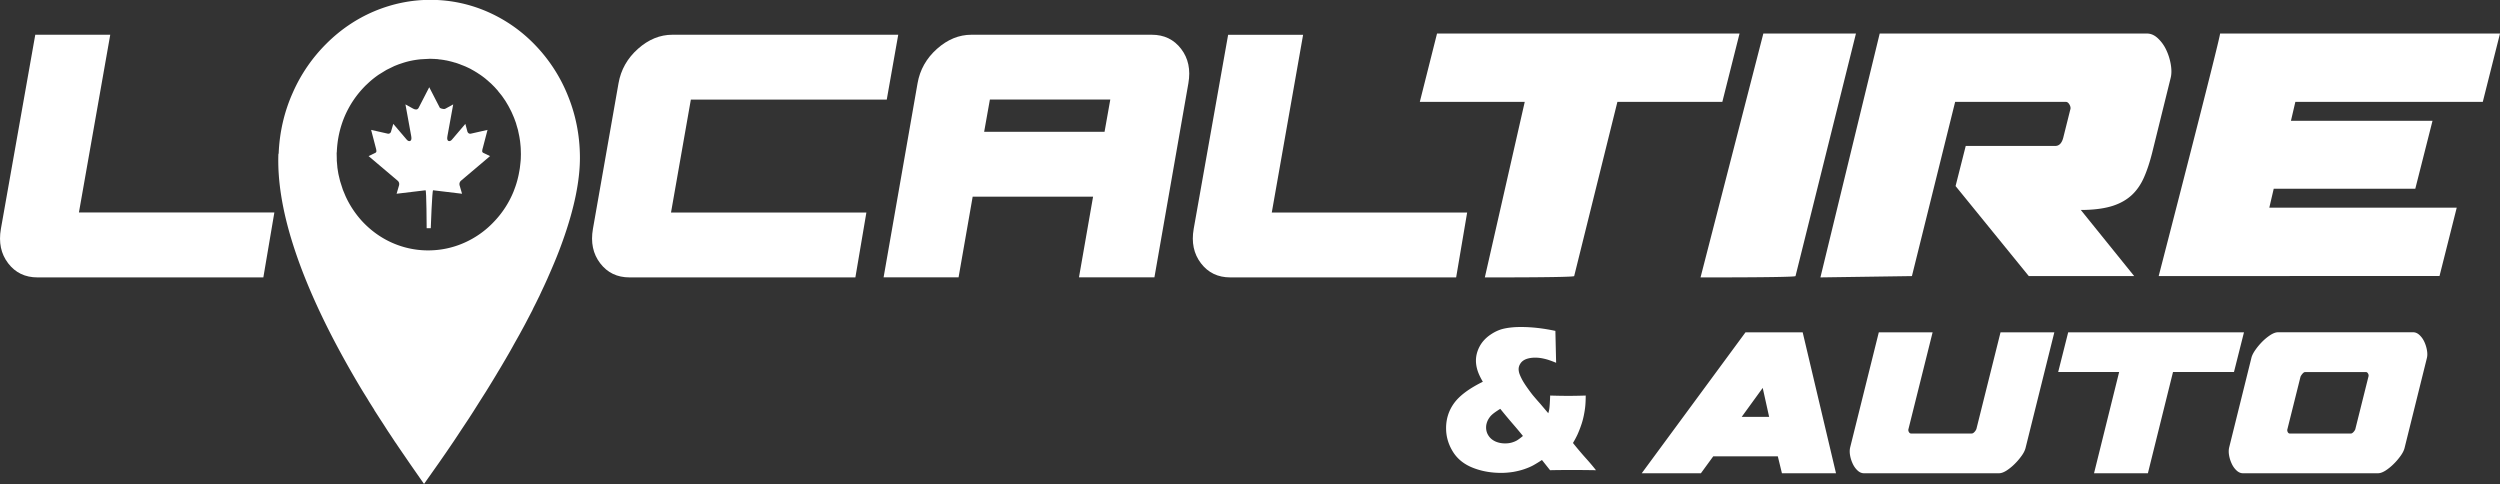
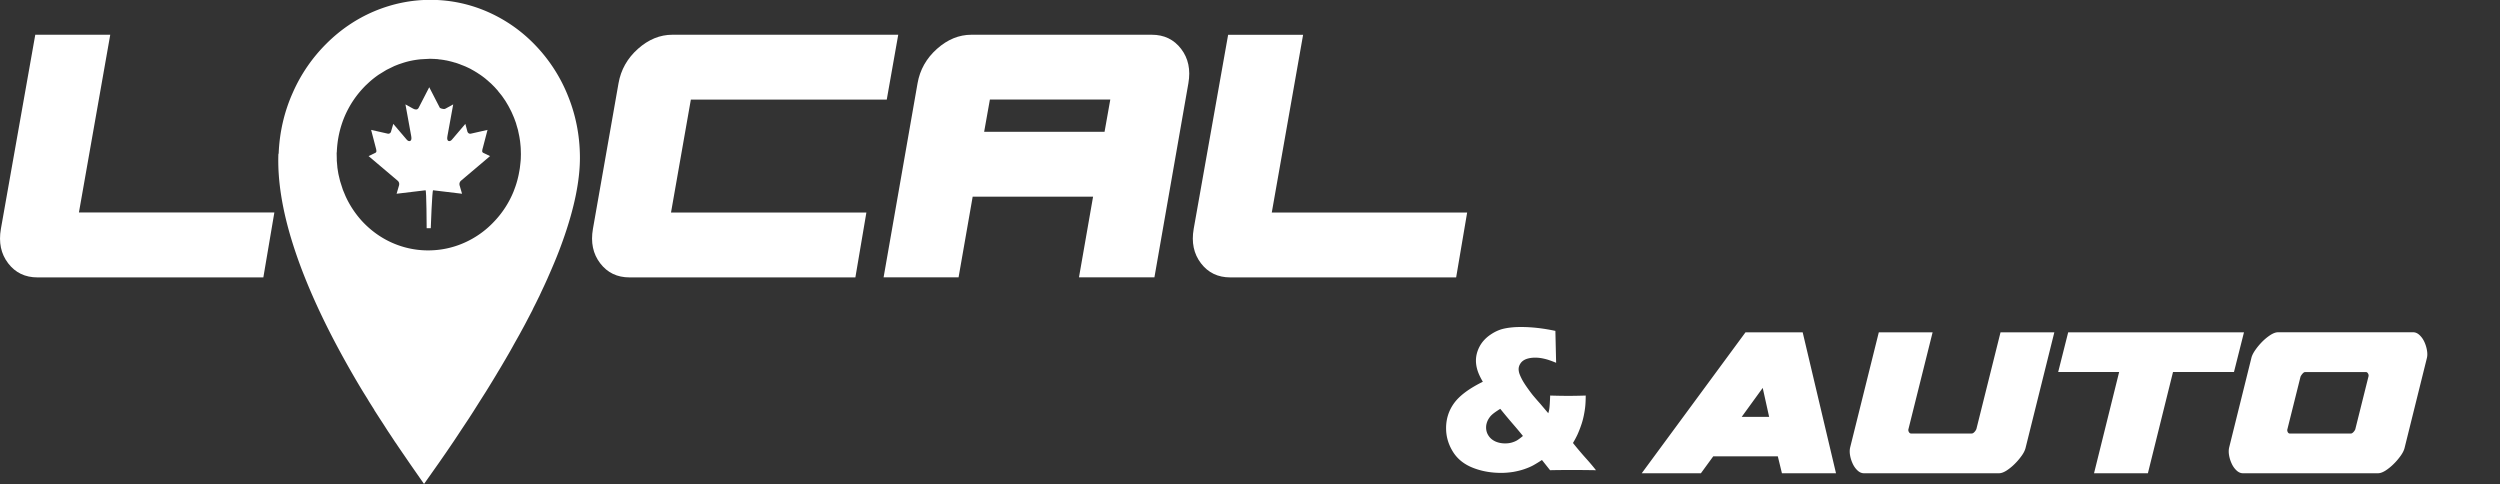
<svg xmlns="http://www.w3.org/2000/svg" id="Layer_1" data-name="Layer 1" viewBox="0 0 474.85 91.93">
  <rect x="0" y="0" width="474.85" height="91.93" fill="#333333" stroke="none" />
  <defs>
    <style>.cls-2{fill:#fff}</style>
  </defs>
  <path d="m52.11 40.37-2.09 12.32H7.12c-2.35 0-4.2-.89-5.57-2.68S-.28 46.05.17 43.47L6.7 6.6h14.24l-5.95 33.76H52.1ZM131.22 18.92l-3.77 21.45h37.11l-2.09 12.32h-42.9c-2.35 0-4.2-.89-5.57-2.68s-1.83-3.96-1.38-6.54l4.86-27.65c.45-2.57 1.68-4.75 3.69-6.54s4.19-2.68 6.54-2.68h42.9l-2.18 12.32h-37.2ZM218.77 6.6c2.34 0 4.2.89 5.57 2.68s1.83 3.97 1.38 6.54l-6.45 36.86h-14.33l2.68-15.33h-22.87l-2.68 15.33h-14.24l6.45-36.86c.45-2.57 1.68-4.75 3.69-6.54s4.19-2.68 6.54-2.68h34.27Zm-8.97 18.43 1.09-6.12h-22.87l-1.09 6.12h22.87ZM278.67 40.37l-2.09 12.32h-42.9c-2.35 0-4.2-.89-5.57-2.68s-1.83-3.96-1.38-6.54l6.54-36.86h14.24l-5.95 33.76h37.12Z" class="cls-2" />
-   <path d="m282.03 52.69 7.58-33.34h-19.93l3.27-12.98h57.46l-3.27 12.98h-19.93L299 52.44c-.11.28-16.35.25-16.96.25ZM323 52.69l11.93-46.32h17.59l-11.48 46.07c-.11.28-17.43.25-18.04.25ZM345.77 52.69l11.26-46.32h50.76c.73 0 1.41.29 2.05.88a7.14 7.14 0 0 1 1.59 2.18c.42.87.71 1.79.88 2.76.17.98.17 1.83 0 2.55l-3.52 14.24c-.45 1.79-.96 3.35-1.55 4.69s-1.35 2.46-2.3 3.35-2.14 1.58-3.56 2.05c-1.42.47-3.2.74-5.32.8h-.84l10.14 12.56h-20.02l-13.9-17.09 1.93-7.62h17c.73 0 1.23-.5 1.51-1.51l1.34-5.36c.11-.28.07-.6-.13-.96s-.43-.54-.71-.54h-21.02l-8.21 33.09M410.02 52.44s11.72-45.29 11.66-46.07h53.17l-3.27 12.98h-35.6l-.84 3.6h26.89l-3.27 12.9h-26.89l-.84 3.6h35.6l-3.27 12.98H410Z" class="cls-2" />
  <path fill="#fff" fill-rule="evenodd" d="M81.82 43.34c0-.18.26-7.2.44-7.2 1.91.22 3.59.44 5.5.66l-.48-1.65c-.07-.29.04-.62.26-.81l5.54-4.69-1.14-.55c-.52-.18-.37-.51-.18-1.21l.84-3.22-3.22.73c-.33.04-.51-.18-.59-.37l-.4-1.5-2.53 2.97c-.37.48-1.1.48-.88-.62l1.1-6.05-1.47.81c-.4.22-1.06-.15-1.06-.15l-2.02-3.92-2.02 3.92c-.22.4-.62.37-1.03.15l-1.47-.81 1.1 6.05c.22 1.1-.51 1.1-.88.62l-2.53-2.97-.44 1.5c-.04.18-.26.4-.55.37l-3.22-.73.84 3.22c.18.7.33 1.03-.18 1.21l-1.14.55 5.54 4.69c.22.18.33.51.26.81l-.48 1.65c1.91-.22 3.59-.44 5.5-.66.18 0 .21 6.98.21 7.2" />
  <path d="M63.97 28.98c.08-2.43.59-4.77 1.54-6.98.46-1.05 1.02-2.08 1.67-3.03.61-.9 1.32-1.76 2.09-2.55l.07-.08.63-.59c.61-.57 1.28-1.1 1.98-1.58l1.45-.89 1.51-.74.81-.32.81-.27c1.11-.36 2.25-.58 3.4-.69l1.65-.09h.23l.79.03.22.02h.19l.46.07.25.02.21.03.41.06.24.05.21.03.4.09.24.06.21.05.38.1.25.08.21.05.35.11.27.1.2.07.32.13.37.14.1.04.32.13.26.12.19.09.32.15.28.14.14.09.31.17.26.15.16.1.3.18.25.17.16.1.28.19.27.19.13.1.28.21.25.2.1.09.29.24.24.22.39.34.22.22.44.44.62.69.12.17.54.66.19.25.53.77.07.1.54.91.14.26.4.77.11.23.4.92.11.28.31.85.08.3.32 1.09v.05l.2.94.06.32.11.71.04.36.07.72.02.32.03 1.07-.02.83-.02.36-.05.5-.05.44-.06.53-.06.36-.15.82c-.17.83-.39 1.65-.66 2.4l-.3.81a18.14 18.14 0 0 1-3.78 5.83 17.329 17.329 0 0 1-5.65 3.98c-2.16.95-4.45 1.43-6.81 1.43h-.16A16.82 16.82 0 0 1 74.23 46c-2.09-.97-3.94-2.34-5.53-4.07-1.25-1.39-2.3-2.97-3.08-4.7l-.5-1.2-.52-1.62-.28-1.17-.06-.28-.18-1.13v-.07l-.11-1.24v-.3l-.03-1.26m-11.06.25c-.19 4.97.72 10.72 2.72 17.05 1.7 5.41 4.21 11.35 7.47 17.67 1.67 3.22 3.56 6.62 5.63 10.06l.31.51.78 1.25.3.51 1 1.58v.04l1.03 1.6.7 1.07.85 1.33c.48.71.94 1.41 1.39 2.1l.17.23c.44.67.88 1.3 1.3 1.92l.14.2 1.19 1.74 2.68 3.85 2.83-4.01 1.38-1.99 1.47-2.16.75-1.13.71-1.08 1.33-2 .93-1.44.15-.24 1.06-1.68 1.17-1.84.61-.99c.42-.68.84-1.37 1.25-2.05l.45-.76c.48-.77.93-1.56 1.41-2.37l.16-.28c.51-.86 1.01-1.75 1.5-2.65l.97-1.72.63-1.16.37-.68c.48-.91.95-1.82 1.43-2.73l.24-.52c.39-.74.76-1.52 1.14-2.28l.37-.81c.39-.81.77-1.63 1.13-2.44l.16-.37c.39-.88.78-1.78 1.18-2.74.6-1.43 1.1-2.74 1.54-3.98 2.23-6.21 3.34-11.65 3.29-16.15-.04-4.08-.83-8.01-2.37-11.71a29.837 29.837 0 0 0-6.13-9.4 28.14 28.14 0 0 0-8.91-6.26C89.31.78 85.69 0 81.94-.03h-.2c-3.66 0-7.24.74-10.65 2.17-3.36 1.42-6.41 3.48-9.06 6.12a30.164 30.164 0 0 0-6.39 9.28c-1.65 3.66-2.55 7.58-2.71 11.64M338.46 89.89l-.78-3.21h-12.27l-2.34 3.21h-11.24l19.71-26.77h10.86l6.33 26.77h-10.27Zm-3.65-16.21-3.99 5.5h5.21l-1.22-5.5ZM354.03 89.89c-.42 0-.82-.17-1.19-.51s-.68-.76-.92-1.27-.41-1.03-.51-1.58-.1-1.05 0-1.51l5.45-21.9h10.22l-4.58 18.35c-.06.19-.04.39.07.58.11.2.25.29.41.29h11.54c.16 0 .33-.1.51-.29.18-.19.3-.39.37-.58l4.58-18.35h10.22l-5.45 21.9c-.1.45-.34.96-.73 1.51s-.83 1.08-1.34 1.58c-.5.5-1.02.92-1.56 1.27-.54.34-1.01.51-1.44.51h-25.65ZM397.74 89.89l4.77-19.23h-11.58l1.9-7.54h33.39l-1.9 7.54h-11.58l-4.77 19.23h-10.22ZM451.67 89.89h-25.65c-.42 0-.82-.17-1.19-.51s-.68-.76-.92-1.27-.41-1.03-.51-1.58-.1-1.05 0-1.51l4.23-17.04c.1-.42.34-.92.73-1.48.39-.57.84-1.1 1.34-1.61.5-.5 1.02-.92 1.56-1.27.54-.34 1.01-.51 1.44-.51h25.65c.42 0 .82.17 1.19.51s.68.76.92 1.27.41 1.04.51 1.61c.1.57.1 1.06 0 1.48l-4.23 17.04c-.1.45-.34.96-.73 1.51s-.83 1.08-1.34 1.58c-.5.5-1.02.92-1.56 1.27-.54.34-1.01.51-1.44.51Zm-4.29-8.42 2.48-9.93c.06-.19.04-.39-.07-.58-.11-.2-.25-.29-.41-.29h-11.54c-.16 0-.33.11-.51.32s-.3.4-.37.56l-2.48 9.93c-.06.19-.05.39.05.58.1.2.24.29.44.29h11.54c.16 0 .33-.1.51-.29.18-.19.3-.39.37-.58ZM294.43 75.13c1.33.04 2.48.06 3.46.06s2.09-.02 3.3-.06c0 .76-.03 1.42-.08 1.97-.05.56-.15 1.18-.29 1.86-.14.68-.32 1.33-.55 1.96-.22.63-.44 1.16-.64 1.61-.21.45-.49.99-.86 1.61.83 1.04 1.63 1.98 2.38 2.82.75.83 1.42 1.62 1.99 2.35-1.85-.03-3.34-.04-4.46-.04-1.5 0-2.92.01-4.26.04l-1.54-1.94c-.64.42-1.18.75-1.63 1-.45.25-1.01.49-1.67.72s-1.38.41-2.13.54c-.76.12-1.53.19-2.31.19-2.01 0-3.83-.34-5.48-1.01-1.65-.67-2.89-1.69-3.73-3.07-.84-1.38-1.26-2.84-1.26-4.41 0-1.77.51-3.37 1.54-4.78s2.84-2.76 5.44-4.04c-.5-.85-.84-1.59-1.03-2.22-.19-.63-.28-1.23-.28-1.79 0-.91.23-1.8.68-2.66s1.12-1.6 1.99-2.21c.87-.61 1.77-1.02 2.7-1.22.92-.2 1.98-.3 3.17-.3 2.08 0 4.27.25 6.55.74l.12 5.24.02.82c-.91-.38-1.67-.64-2.27-.77a7.5 7.5 0 0 0-1.69-.21c-.64 0-1.2.09-1.69.26-.49.18-.85.45-1.1.81-.25.37-.37.74-.37 1.11 0 .24.04.48.11.73s.22.61.45 1.07c.23.46.57 1.01 1.02 1.65s.83 1.15 1.13 1.52c.31.37.76.9 1.38 1.59l1.54 1.82c.09-.3.15-.55.18-.74.03-.2.07-.53.1-1.01s.06-1.02.08-1.63Zm-5.16 7.68c-.5-.62-1.13-1.38-1.9-2.27-.77-.89-1.57-1.85-2.41-2.89-.43.27-.77.5-1.01.67-.24.17-.46.35-.66.54-.2.19-.37.42-.54.69s-.28.54-.36.81c-.08.27-.12.54-.12.83 0 .59.16 1.12.48 1.59.32.48.76.83 1.31 1.08.55.24 1.16.36 1.83.36.48 0 .92-.06 1.31-.18s.73-.26 1.01-.44.63-.44 1.05-.79Z" class="cls-2" />
</svg>